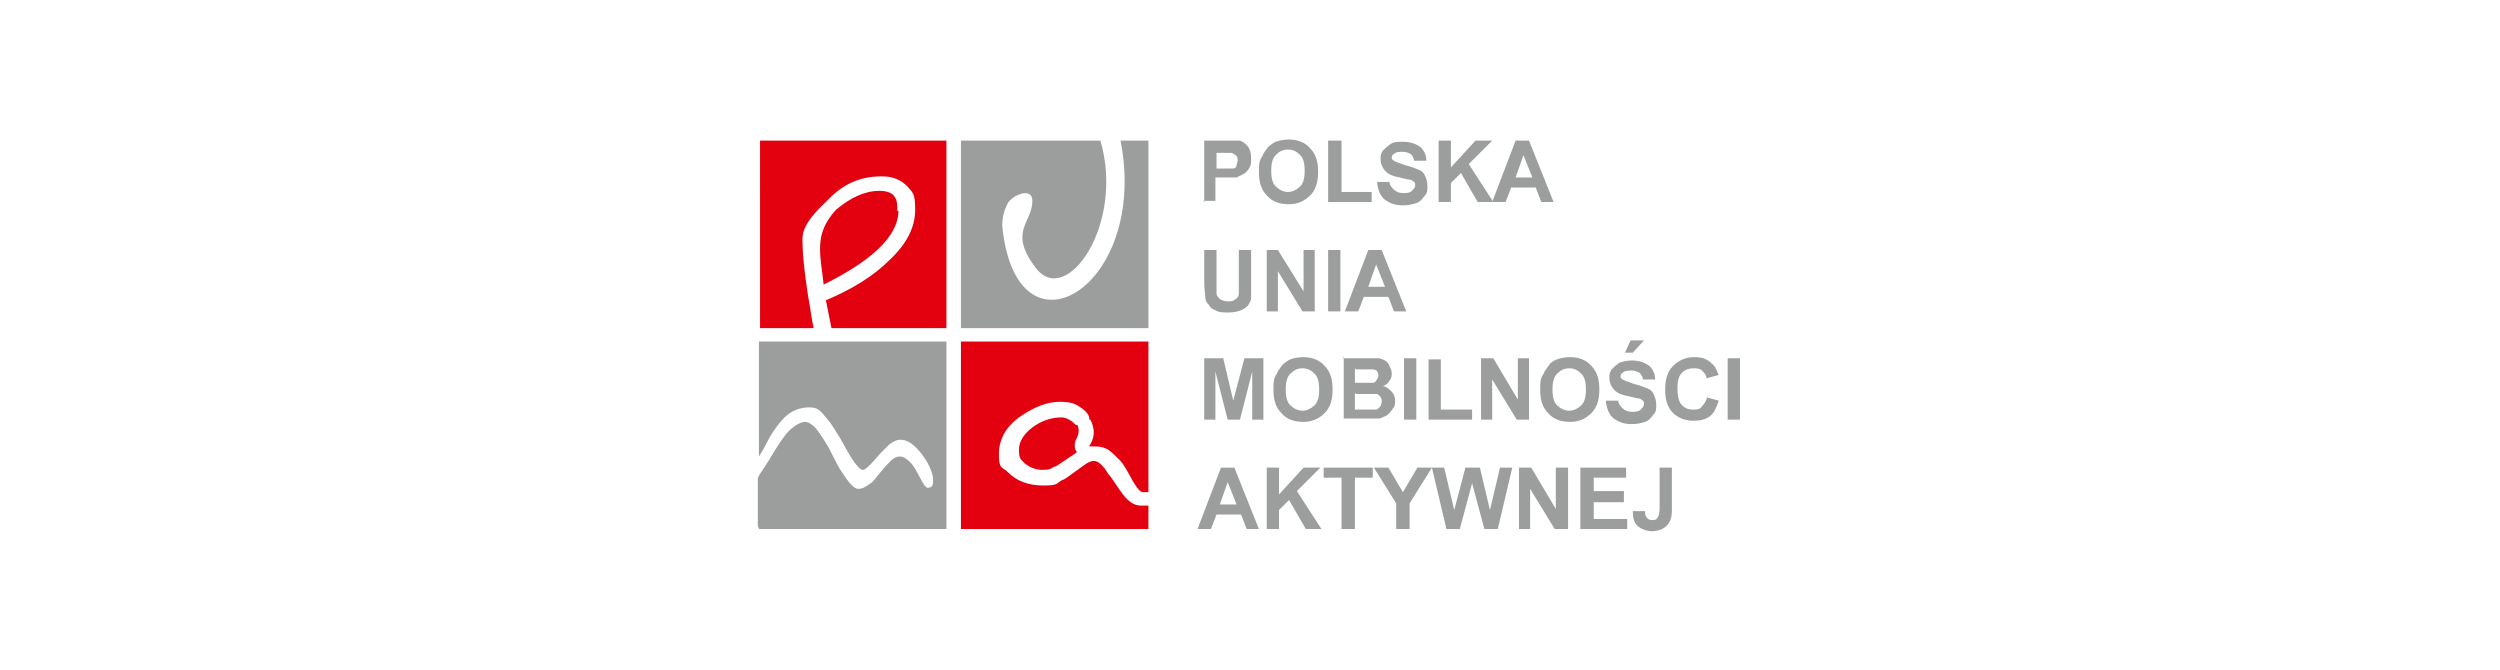
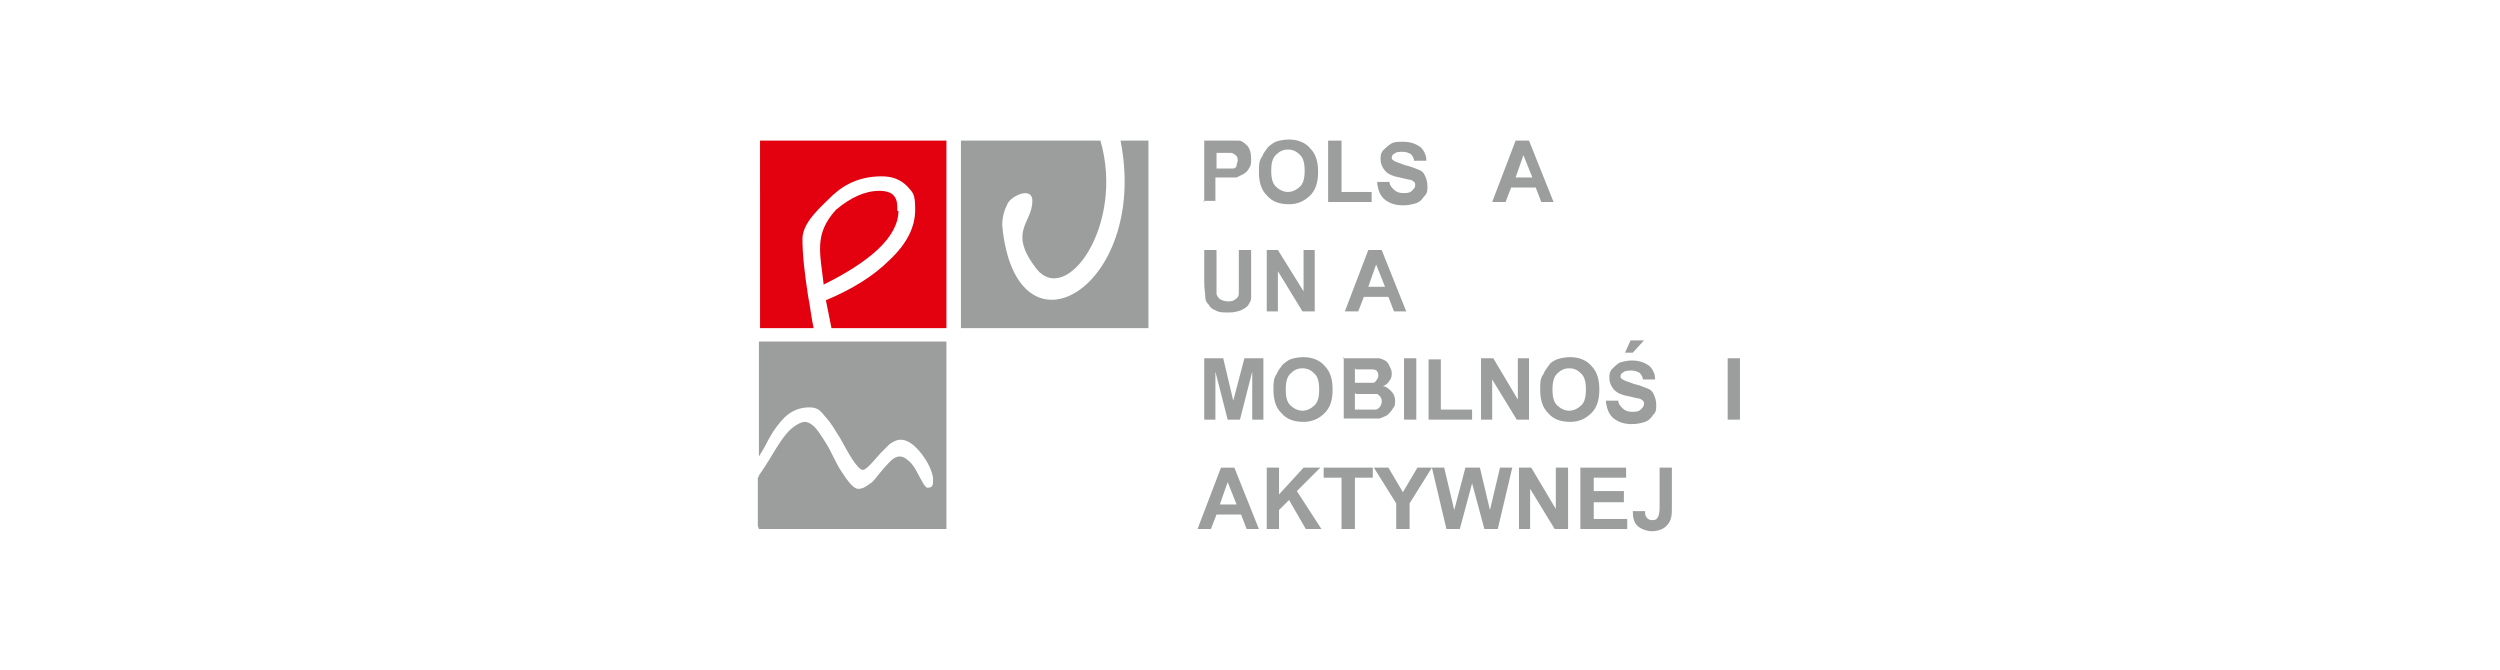
<svg xmlns="http://www.w3.org/2000/svg" id="Grafika" width="224" height="60" version="1.1" viewBox="0 0 224 60">
  <defs>
    <style>
      .st0, .st1 {
        fill-rule: evenodd;
      }

      .st0, .st2 {
        fill: #9c9d9d;
      }

      .st1 {
        fill: #e3000f;
      }

      .st3 {
        fill: #fff;
      }
    </style>
  </defs>
  <rect class="st3" width="224" height="60" />
  <g>
    <path class="st2" d="M109,13.5v1.6h.6c.4,0,.7,0,.9,0,.1,0,.3-.1.3-.3,0-.1.1-.3.1-.4s0-.4-.2-.5c-.1-.1-.3-.2-.4-.2-.1,0-.4,0-.8,0h-.5ZM107.9,18.1v-5.5h1.8c.7,0,1.1,0,1.3,0,.3,0,.6.3.8.5.2.3.3.6.3,1.1s0,.6-.2.9c-.1.2-.3.4-.5.5-.2.1-.4.2-.6.3-.3,0-.6,0-1.2,0h-.7v2.1h-1.1Z" />
    <path class="st2" d="M113.9,15.3c0,.6.1,1.1.4,1.4.3.3.7.5,1.1.5s.8-.2,1.1-.5c.3-.3.4-.8.4-1.4s-.1-1.1-.4-1.4c-.3-.3-.6-.5-1.1-.5s-.8.2-1.1.5c-.3.3-.4.8-.4,1.4M112.8,15.4c0-.6,0-1,.3-1.4.1-.3.3-.5.5-.8.2-.2.5-.4.7-.5.3-.1.7-.2,1.2-.2.8,0,1.5.3,1.9.8.5.5.7,1.2.7,2.1s-.2,1.6-.7,2.1c-.5.5-1.1.8-1.9.8s-1.5-.2-2-.8c-.5-.5-.7-1.2-.7-2.1" />
    <polygon class="st2" points="119 18.1 119 12.6 120.2 12.6 120.2 17.2 122.9 17.2 122.9 18.1 119 18.1" />
    <path class="st2" d="M123.4,16.3h1.1c0,.3.2.5.4.7.2.2.5.3.8.3s.6,0,.8-.2c.2-.2.3-.3.3-.5s0-.2-.1-.3c0,0-.2-.2-.4-.2-.1,0-.4-.1-.9-.2-.6-.1-1-.3-1.2-.5-.3-.3-.5-.7-.5-1.1s0-.5.2-.8c.2-.2.4-.4.7-.6s.7-.2,1.1-.2c.7,0,1.2.2,1.6.5.3.3.5.7.5,1.2h-1.1c0-.2-.1-.4-.3-.6-.2-.1-.4-.2-.7-.2s-.6,0-.8.2c-.1,0-.2.2-.2.3s0,.2.2.3c.1.1.5.2,1,.4.5.1.9.3,1.2.4.3.1.5.3.6.6.1.2.2.5.2.9s0,.6-.3.9c-.2.3-.4.5-.7.6-.3.1-.7.2-1.2.2-.7,0-1.2-.2-1.6-.5-.4-.3-.6-.8-.7-1.4" />
-     <polygon class="st2" points="128.9 18.1 128.9 12.6 130 12.6 130 15 132.2 12.6 133.7 12.6 131.6 14.7 133.8 18.1 132.4 18.1 130.9 15.5 130 16.4 130 18.1 128.9 18.1" />
    <path class="st2" d="M137.3,15.9l-.8-2-.7,2h1.5ZM139.3,18.1h-1.2l-.5-1.3h-2.2l-.5,1.3h-1.2l2.1-5.5h1.2l2.2,5.5Z" />
    <path class="st2" d="M107.9,22.4h1.1v3c0,.5,0,.8,0,.9,0,.2.2.4.3.5.2.1.4.2.7.2s.5,0,.7-.2c.2-.1.3-.3.3-.5,0-.2,0-.5,0-.9v-3h1.1v2.9c0,.7,0,1.1,0,1.4,0,.3-.2.5-.3.7-.2.2-.4.3-.6.4-.3.1-.6.2-1.1.2s-.9,0-1.2-.2c-.3-.1-.5-.3-.6-.5-.2-.2-.3-.4-.3-.6,0-.3-.1-.8-.1-1.4v-2.9Z" />
    <polygon class="st2" points="113.5 27.9 113.5 22.4 114.5 22.4 116.8 26.1 116.8 22.4 117.8 22.4 117.8 27.9 116.7 27.9 114.5 24.3 114.5 27.9 113.5 27.9" />
-     <rect class="st2" x="119" y="22.4" width="1.1" height="5.5" />
    <path class="st2" d="M124.1,25.7l-.8-2-.7,2h1.5ZM126.1,27.9h-1.2l-.5-1.3h-2.2l-.5,1.3h-1.2l2.1-5.5h1.2l2.2,5.5Z" />
    <polygon class="st2" points="107.9 37.6 107.9 32.1 109.6 32.1 110.5 35.9 111.5 32.1 113.2 32.1 113.2 37.6 112.2 37.6 112.2 33.3 111.1 37.6 110 37.6 108.9 33.3 108.9 37.6 107.9 37.6" />
    <path class="st2" d="M115.2,34.9c0,.6.1,1.1.4,1.4.3.3.7.5,1.1.5s.8-.2,1.1-.5c.3-.3.4-.8.4-1.4s-.1-1.1-.4-1.4c-.3-.3-.6-.5-1.1-.5s-.8.2-1.1.5c-.3.3-.4.8-.4,1.4M114.1,34.9c0-.6,0-1,.3-1.4.1-.3.3-.5.5-.8.2-.2.5-.4.7-.5.3-.1.7-.2,1.2-.2.8,0,1.5.3,1.9.8.5.5.7,1.2.7,2.1s-.2,1.6-.7,2.1c-.5.5-1.1.8-1.9.8s-1.5-.2-2-.8c-.5-.5-.7-1.2-.7-2.1" />
    <path class="st2" d="M121.4,35.2v1.5h1c.4,0,.7,0,.8,0,.2,0,.3-.1.4-.2.1-.1.2-.3.2-.5s0-.3-.1-.4c0-.1-.2-.2-.3-.3-.2,0-.5,0-1,0h-.9ZM121.4,33v1.3h.7c.4,0,.7,0,.8,0,.2,0,.3,0,.4-.2.1-.1.2-.3.2-.4s0-.3-.1-.4c0-.1-.2-.2-.4-.2-.1,0-.4,0-.9,0h-.6ZM120.3,32.1h2.2c.4,0,.8,0,1,0,.2,0,.4.1.6.2.2.1.3.3.4.5.1.2.2.4.2.6s0,.5-.2.7c-.1.2-.3.4-.6.5.3,0,.6.3.8.5.2.2.3.5.3.8s0,.5-.2.7c-.1.2-.3.4-.5.6-.2.1-.4.2-.7.3-.2,0-.6,0-1.3,0h-1.9v-5.5Z" />
    <rect class="st2" x="125.8" y="32.1" width="1.1" height="5.5" />
    <polygon class="st2" points="128 37.6 128 32.2 129.1 32.2 129.1 36.7 131.9 36.7 131.9 37.6 128 37.6" />
    <polygon class="st2" points="132.7 37.6 132.7 32.1 133.8 32.1 136 35.8 136 32.1 137 32.1 137 37.6 135.9 37.6 133.7 34 133.7 37.6 132.7 37.6" />
    <path class="st2" d="M139.1,34.9c0,.6.1,1.1.4,1.4.3.3.7.5,1.1.5s.8-.2,1.1-.5c.3-.3.4-.8.4-1.4s-.1-1.1-.4-1.4c-.3-.3-.6-.5-1.1-.5s-.8.2-1.1.5c-.3.3-.4.8-.4,1.4M138,34.9c0-.6,0-1,.3-1.4.1-.3.3-.5.5-.8s.5-.4.7-.5c.3-.1.7-.2,1.2-.2.8,0,1.5.3,1.9.8.5.5.7,1.2.7,2.1s-.2,1.6-.7,2.1c-.5.5-1.1.8-1.9.8s-1.5-.2-2-.8c-.5-.5-.7-1.2-.7-2.1" />
    <path class="st2" d="M145.6,31.6l.5-1.1h1.2l-1,1.1h-.7ZM143.9,35.9h1.1c0,.3.2.5.4.7.2.2.5.3.8.3s.6,0,.8-.2c.2-.2.3-.3.3-.5s0-.2-.1-.3c0,0-.2-.2-.4-.2-.1,0-.4-.1-.9-.2-.6-.1-1-.3-1.2-.5-.3-.3-.5-.7-.5-1.1s0-.5.2-.8c.2-.2.4-.4.7-.6.3-.1.7-.2,1.1-.2.7,0,1.2.2,1.6.5.3.3.5.7.5,1.2h-1.1c0-.2-.1-.4-.3-.6-.2-.1-.4-.2-.7-.2s-.6,0-.8.2c-.1,0-.2.2-.2.3s0,.2.2.3c.1.1.5.2,1,.4.5.1.9.3,1.2.4.3.1.5.3.6.6.1.2.2.5.2.9s0,.6-.3.9c-.2.3-.4.5-.7.6-.3.1-.7.2-1.2.2-.7,0-1.2-.2-1.6-.5-.4-.3-.6-.8-.7-1.4" />
-     <path class="st2" d="M152.9,35.6l1.1.3c-.2.6-.4,1.1-.8,1.4-.4.3-.9.4-1.5.4s-1.3-.2-1.8-.7c-.5-.5-.7-1.2-.7-2.1s.2-1.6.7-2.1c.5-.5,1.1-.8,1.9-.8s1.2.2,1.6.6c.3.2.4.6.6,1l-1.1.3c0-.3-.2-.5-.4-.7-.2-.2-.5-.2-.8-.2s-.7.1-1,.4c-.3.3-.4.8-.4,1.4s.1,1.2.4,1.5c.3.3.6.4,1,.4s.6,0,.8-.3c.2-.2.4-.5.5-.9" />
    <rect class="st2" x="154.8" y="32.1" width="1.1" height="5.5" />
    <path class="st2" d="M110.8,45.2l-.8-2-.7,2h1.5ZM112.9,47.4h-1.2l-.5-1.3h-2.2l-.5,1.3h-1.2l2.1-5.5h1.2l2.2,5.5Z" />
    <polygon class="st2" points="113.5 47.4 113.5 41.9 114.6 41.9 114.6 44.3 116.8 41.9 118.3 41.9 116.2 44 118.4 47.4 117 47.4 115.5 44.8 114.6 45.7 114.6 47.4 113.5 47.4" />
    <polygon class="st2" points="120.2 47.4 120.2 42.8 118.6 42.8 118.6 41.9 123 41.9 123 42.8 121.4 42.8 121.4 47.4 120.2 47.4" />
    <polygon class="st2" points="125.1 47.4 125.1 45.1 123.1 41.9 124.4 41.9 125.7 44.1 127 41.9 128.3 41.9 126.3 45.1 126.3 47.4 125.1 47.4" />
    <polygon class="st2" points="129.6 47.4 128.3 41.9 129.4 41.9 130.3 45.7 131.3 41.9 132.6 41.9 133.5 45.7 134.4 41.9 135.5 41.9 134.2 47.4 133 47.4 131.9 43.3 130.8 47.4 129.6 47.4" />
    <polygon class="st2" points="136.1 47.4 136.1 41.9 137.2 41.9 139.4 45.6 139.4 41.9 140.5 41.9 140.5 47.4 139.3 47.4 137.1 43.8 137.1 47.4 136.1 47.4" />
    <polygon class="st2" points="141.6 47.4 141.6 41.9 145.7 41.9 145.7 42.8 142.8 42.8 142.8 44 145.5 44 145.5 45 142.8 45 142.8 46.5 145.8 46.5 145.8 47.4 141.6 47.4" />
    <path class="st2" d="M148.7,41.9h1.1v3.5c0,.5,0,.8-.1,1.1-.1.3-.3.6-.6.8-.3.2-.7.3-1.1.3s-1-.2-1.3-.5c-.3-.3-.4-.7-.4-1.3h1.1c0,.2,0,.4.1.5.1.2.3.3.5.3s.4,0,.5-.2c.1-.1.2-.4.2-.9v-3.6Z" />
    <rect class="st3" x="68" y="30.7" width="16.8" height="16.8" />
-     <rect class="st3" x="86.1" y="30.7" width="16.8" height="16.8" />
-     <path class="st1" d="M96.5,38.1c-.1,0-.2-.1-.4-.3-.3-.2-.6-.4-1-.4-.9,0-1.8.3-2.6.9-.8.6-1.2,1.3-1.2,2s.1.8.4,1.1c.4.4,1,.7,1.7.7s.7-.1,1.1-.3c.2,0,.5-.3,1-.6.4-.3.8-.5,1-.7h0c-.2-.2-.2-.4-.2-.7,0-.2.1-.4.2-.6.2-.4.2-.8,0-1.2M102.9,47.4h-16.8v-16.8h16.8v13.5c-.2,0-.3,0-.5,0s-.5-.3-.9-1c-.5-.9-.8-1.5-1.2-1.9-.5-.5-.9-.9-1.2-1-.4-.2-.8-.2-1.2-.2s-.2,0-.3,0c0,0,0-.1.1-.2.4-.7.4-1.4,0-2.2h-.1s0-.1,0-.1c0-.3-.3-.7-.8-1-.5-.4-1.1-.5-1.8-.5-1.1,0-2.2.4-3.4,1.2-1.4.9-2.1,2.1-2.1,3.5s.3,1.1.8,1.6c.8.8,1.8,1.2,3.2,1.2s1.1-.2,1.7-.5c.1,0,.4-.2.8-.5.4-.3.7-.5,1.1-.8.4-.3.7-.4.9-.4.3,0,.6.2,1,.7.2.3.3.5.5.7.3.4.6.9.9,1.3.6.9,1.2,1.3,1.8,1.3s.5,0,.7,0v2.1Z" />
    <path class="st0" d="M68,47.4h16.8v-16.8h-16.8v10.3c.2-.3.5-.8.9-1.6.5-.9,1-1.5,1.4-1.9.6-.6,1.4-.9,2.2-.9s1,.3,1.5.9c.4.4.8,1.1,1.3,1.9.4.7.7,1.3,1.1,1.9.4.6.7.9.9.9s.4-.2.7-.5c.4-.4.7-.8.9-1,.3-.3.6-.6.8-.8.3-.2.6-.4,1-.4.6,0,1.2.4,1.9,1.3.6.8.9,1.5,1,2.1,0,0,0,.2,0,.4,0,.4-.2.5-.5.5-.1,0-.3-.2-.5-.6-.2-.4-.4-.7-.6-1.1-.2-.3-.4-.6-.7-.8-.2-.2-.5-.3-.7-.3s-.5.1-.8.4c0,0-.4.4-.9,1-.4.5-.7.9-.9,1-.4.3-.7.5-1.1.5s-.9-.6-1.6-1.7c-.2-.3-.5-.9-1-1.9-.4-.7-.8-1.3-1.1-1.7-.4-.5-.8-.7-1.1-.7s-.9.3-1.4.8c-.4.4-.8,1-1.3,1.8-.7,1.2-1.2,1.9-1.4,2.2,0,0,0,.1-.1.2v4.3Z" />
    <rect class="st3" x="68" y="12.6" width="16.8" height="16.8" />
    <path class="st1" d="M80.4,18.9c0-.5,0-.9-.2-1.2-.2-.4-.7-.6-1.4-.6-1.3,0-2.6.6-3.9,1.7-2,2.2-1.4,3.9-1.1,6.7,2-1,3.6-2,4.8-3.1,1.3-1.2,1.9-2.4,1.9-3.5M68,12.6h16.8v16.8h-10.3l-.5-2.5c2.4-1,4.3-2.2,5.7-3.6,1.6-1.5,2.3-3,2.3-4.5s-.2-1.5-.7-2.1c-.6-.6-1.3-.9-2.3-.9-1.8,0-3.2.6-4.4,1.7-1,1-2.7,2.4-2.7,3.9s.2,3.1.5,5.1c.2,1,.3,2,.5,2.9h-4.8V12.6Z" />
    <rect class="st3" x="86.1" y="12.6" width="16.8" height="16.8" />
    <path class="st0" d="M102.9,12.6h-2.5c2.6,13.2-9.4,20.3-10.6,7.6,0-.8.2-1.4.5-2,.4-.7,2.2-1.5,2.2-.2,0,2-2.2,2.7.3,6,2.7,3.6,8-3.8,5.8-11.4h-12.5v16.8h16.8V12.6Z" />
  </g>
</svg>